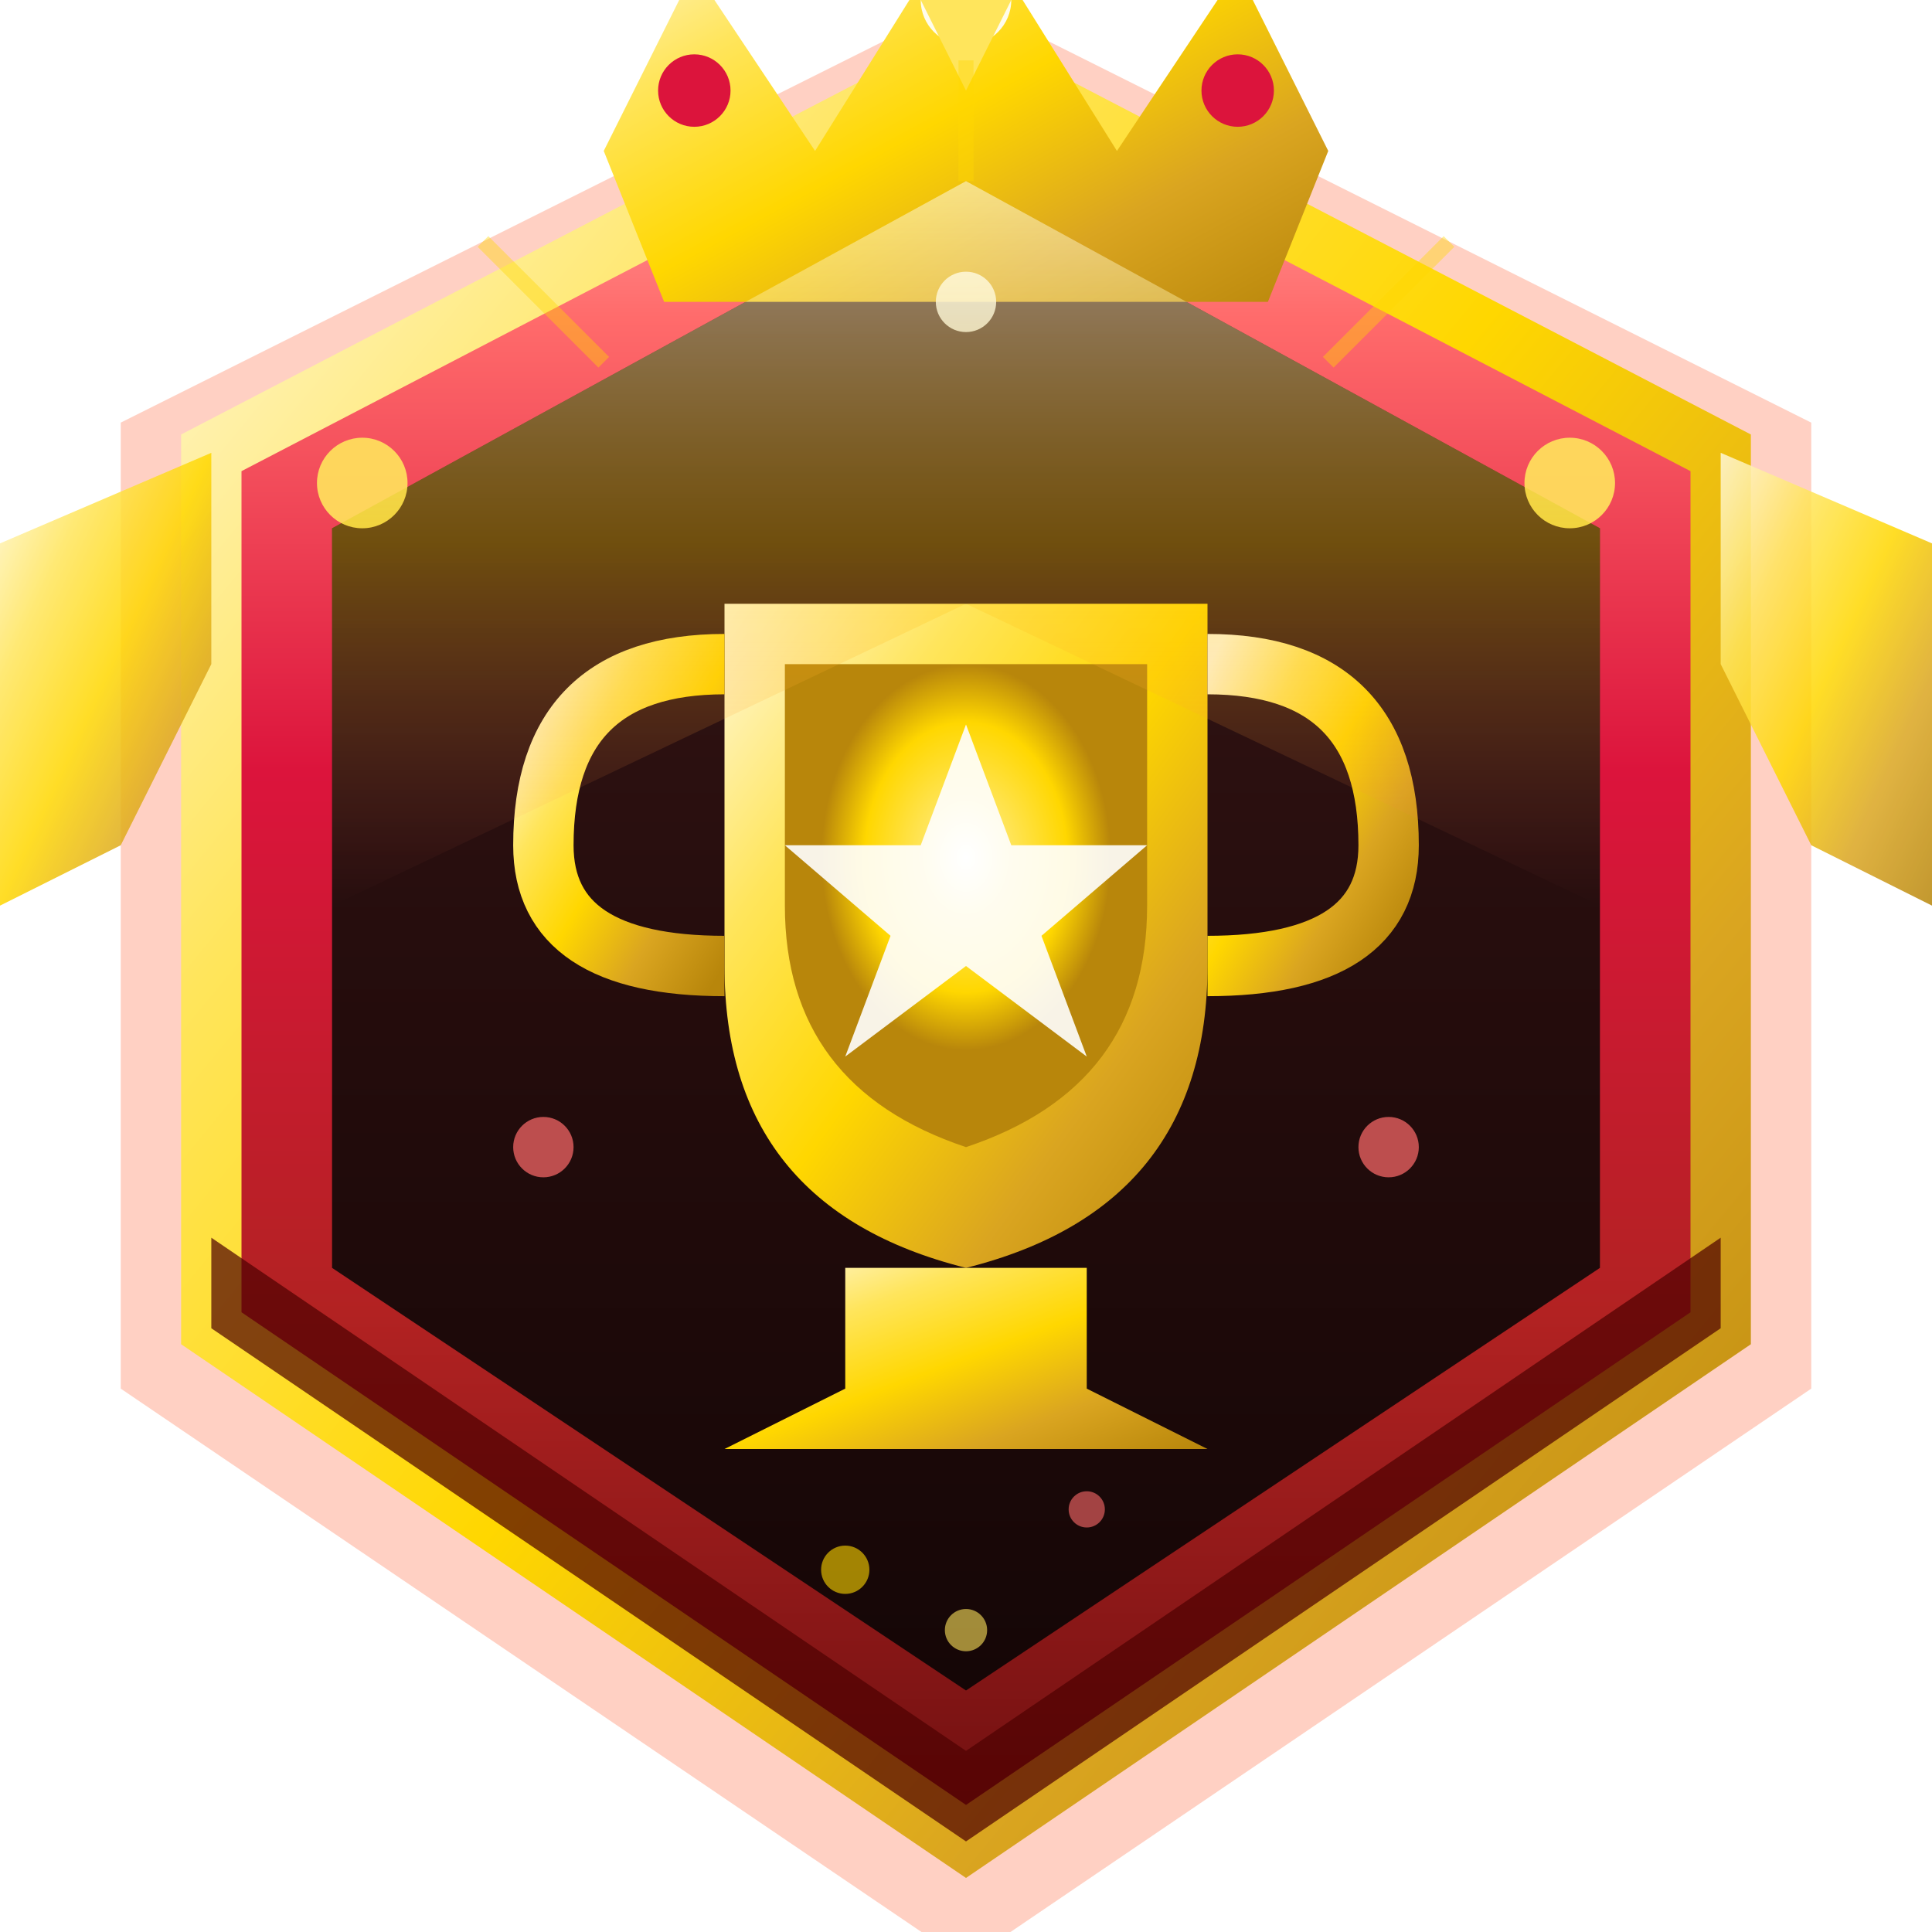
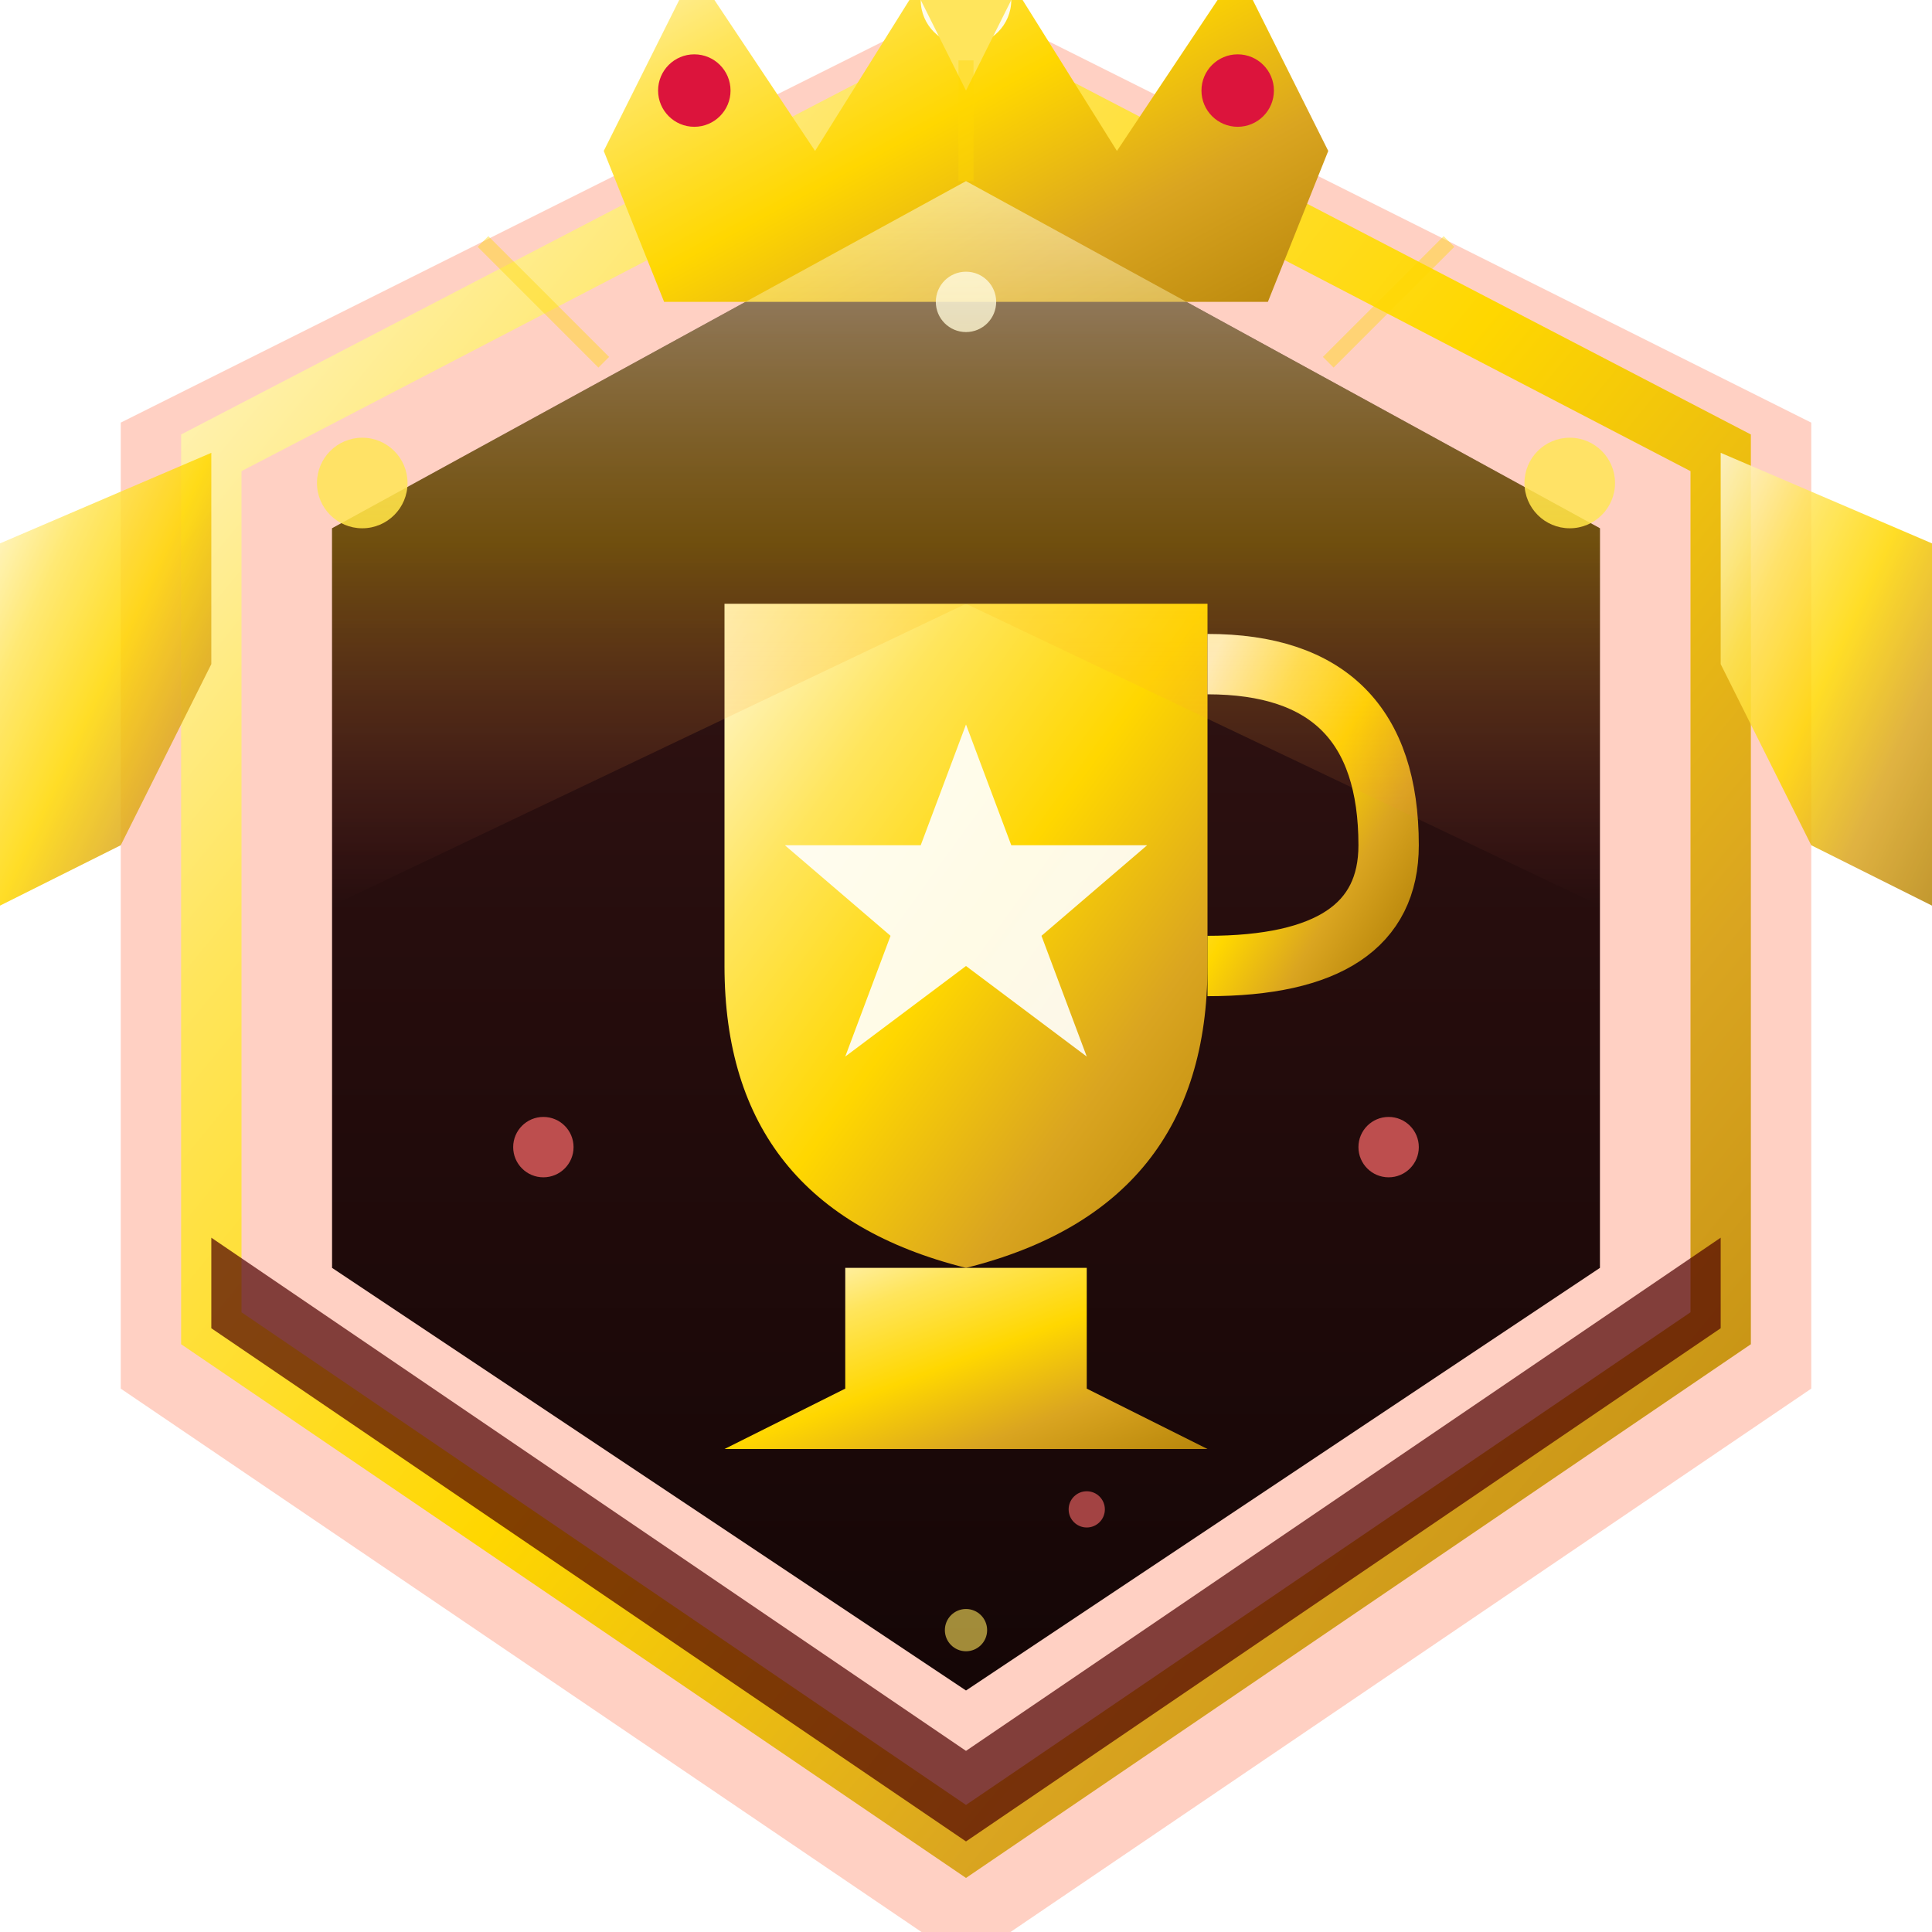
<svg xmlns="http://www.w3.org/2000/svg" viewBox="0 0 64 64" width="64" height="64">
  <defs>
    <linearGradient id="champRed" x1="0%" y1="0%" x2="100%" y2="100%">
      <stop offset="0%" style="stop-color:#FF6B6B" />
      <stop offset="25%" style="stop-color:#EE4444" />
      <stop offset="50%" style="stop-color:#DC143C" />
      <stop offset="75%" style="stop-color:#B22222" />
      <stop offset="100%" style="stop-color:#8B0000" />
    </linearGradient>
    <linearGradient id="champHighlight" x1="0%" y1="0%" x2="0%" y2="100%">
      <stop offset="0%" style="stop-color:#FFB3B3" />
      <stop offset="15%" style="stop-color:#FF6B6B" />
      <stop offset="40%" style="stop-color:#DC143C" />
      <stop offset="70%" style="stop-color:#B22222" />
      <stop offset="100%" style="stop-color:#6B0F0F" />
    </linearGradient>
    <linearGradient id="champInner" x1="0%" y1="0%" x2="0%" y2="100%">
      <stop offset="0%" style="stop-color:#3D1A1A" />
      <stop offset="50%" style="stop-color:#260D0D" />
      <stop offset="100%" style="stop-color:#150606" />
    </linearGradient>
    <linearGradient id="champGold" x1="0%" y1="0%" x2="100%" y2="100%">
      <stop offset="0%" style="stop-color:#FFF8DC" />
      <stop offset="25%" style="stop-color:#FFE55C" />
      <stop offset="50%" style="stop-color:#FFD700" />
      <stop offset="75%" style="stop-color:#DAA520" />
      <stop offset="100%" style="stop-color:#B8860B" />
    </linearGradient>
    <radialGradient id="champCore" cx="50%" cy="40%" r="40%">
      <stop offset="0%" style="stop-color:#FFFFFF" />
      <stop offset="30%" style="stop-color:#FFE55C" />
      <stop offset="70%" style="stop-color:#FFD700" />
      <stop offset="100%" style="stop-color:#B8860B" />
    </radialGradient>
    <linearGradient id="energy" x1="0%" y1="100%" x2="0%" y2="0%">
      <stop offset="0%" style="stop-color:#FF6B6B" stop-opacity="0" />
      <stop offset="50%" style="stop-color:#FFD700" stop-opacity="0.3" />
      <stop offset="100%" style="stop-color:#FFFFFF" stop-opacity="0.5" />
    </linearGradient>
    <filter id="champGlow" x="-60%" y="-60%" width="220%" height="220%">
      <feGaussianBlur stdDeviation="5" result="coloredBlur" />
      <feMerge>
        <feMergeNode in="coloredBlur" />
        <feMergeNode in="SourceGraphic" />
      </feMerge>
    </filter>
    <filter id="fireGlow" x="-30%" y="-30%" width="160%" height="160%">
      <feGaussianBlur stdDeviation="2" result="blur" />
      <feMerge>
        <feMergeNode in="blur" />
        <feMergeNode in="SourceGraphic" />
      </feMerge>
    </filter>
  </defs>
  <path d="M32 0 L60 14 L60 46 L32 65 L4 46 L4 14 Z" fill="#FF4444" opacity="0.5" filter="url(#champGlow)" />
  <path d="M32 0 L60 14 L60 46 L32 65 L4 46 L4 14 Z" fill="#FFD700" opacity="0.25" filter="url(#champGlow)" />
-   <path d="M32 2 L57 15 L57 44 L32 61 L7 44 L7 15 Z" fill="url(#champHighlight)" />
  <path d="M32 2 L57 15 L57 44 L32 61 L7 44 L7 15 Z" fill="none" stroke="url(#champGold)" stroke-width="2" />
  <path d="M32 6 L53 17.5 L53 42 L32 56 L11 42 L11 17.5 Z" fill="url(#champInner)" />
  <g filter="url(#fireGlow)">
    <path d="M20 5 L23 -1 L27 5 L32 -3 L37 5 L41 -1 L44 5 L42 10 L22 10 Z" fill="url(#champGold)" />
    <circle cx="23" cy="3" r="1.2" fill="#DC143C" />
    <circle cx="32" cy="0" r="1.5" fill="#FFFFFF" opacity="0.9" />
    <circle cx="41" cy="3" r="1.2" fill="#DC143C" />
    <path d="M32 -3 L33.5 0 L32 3 L30.5 0 Z" fill="#FFE55C" />
  </g>
  <g>
    <path d="M24 20 L24 32 Q24 40 32 42 Q40 40 40 32 L40 20 Z" fill="url(#champGold)" />
-     <path d="M26 22 L26 30 Q26 36 32 38 Q38 36 38 30 L38 22 Z" fill="url(#champCore)" />
-     <path d="M24 22 Q18 22 18 28 Q18 32 24 32" fill="none" stroke="url(#champGold)" stroke-width="2" />
    <path d="M40 22 Q46 22 46 28 Q46 32 40 32" fill="none" stroke="url(#champGold)" stroke-width="2" />
    <path d="M28 42 L28 46 L24 48 L40 48 L36 46 L36 42" fill="url(#champGold)" />
    <path d="M32 24 L33.5 28 L38 28 L34.5 31 L36 35 L32 32 L28 35 L29.5 31 L26 28 L30.5 28 Z" fill="#FFFFFF" opacity="0.9" />
  </g>
  <g fill="url(#champGold)" opacity="0.85">
    <path d="M7 15 L0 18 L0 30 L4 28 L7 22" />
    <path d="M57 15 L64 18 L64 30 L60 28 L57 22" />
  </g>
  <g stroke="#FFD700" stroke-width="0.5" opacity="0.4">
    <path d="M32 6 L32 2" fill="none" />
    <path d="M20 12 L16 8" fill="none" />
    <path d="M44 12 L48 8" fill="none" />
  </g>
  <g>
    <circle cx="12" cy="16" r="1.5" fill="#FFE55C" opacity="0.9" />
    <circle cx="52" cy="16" r="1.5" fill="#FFE55C" opacity="0.9" />
    <circle cx="32" cy="10" r="1" fill="#FFFFFF" opacity="0.8" />
    <circle cx="18" cy="38" r="1" fill="#FF6B6B" opacity="0.7" />
    <circle cx="46" cy="38" r="1" fill="#FF6B6B" opacity="0.7" />
  </g>
  <g opacity="0.6">
-     <circle cx="28" cy="52" r="0.8" fill="#FFD700" />
    <circle cx="36" cy="50" r="0.6" fill="#FF6B6B" />
    <circle cx="32" cy="54" r="0.7" fill="#FFE55C" />
  </g>
  <path d="M32 61 L7 44 L7 41 L32 58 L57 41 L57 44 Z" fill="#4D0000" opacity="0.7" />
  <path d="M32 6 L53 17.5 L53 30 L32 20 L11 30 L11 17.5 Z" fill="url(#energy)" />
</svg>